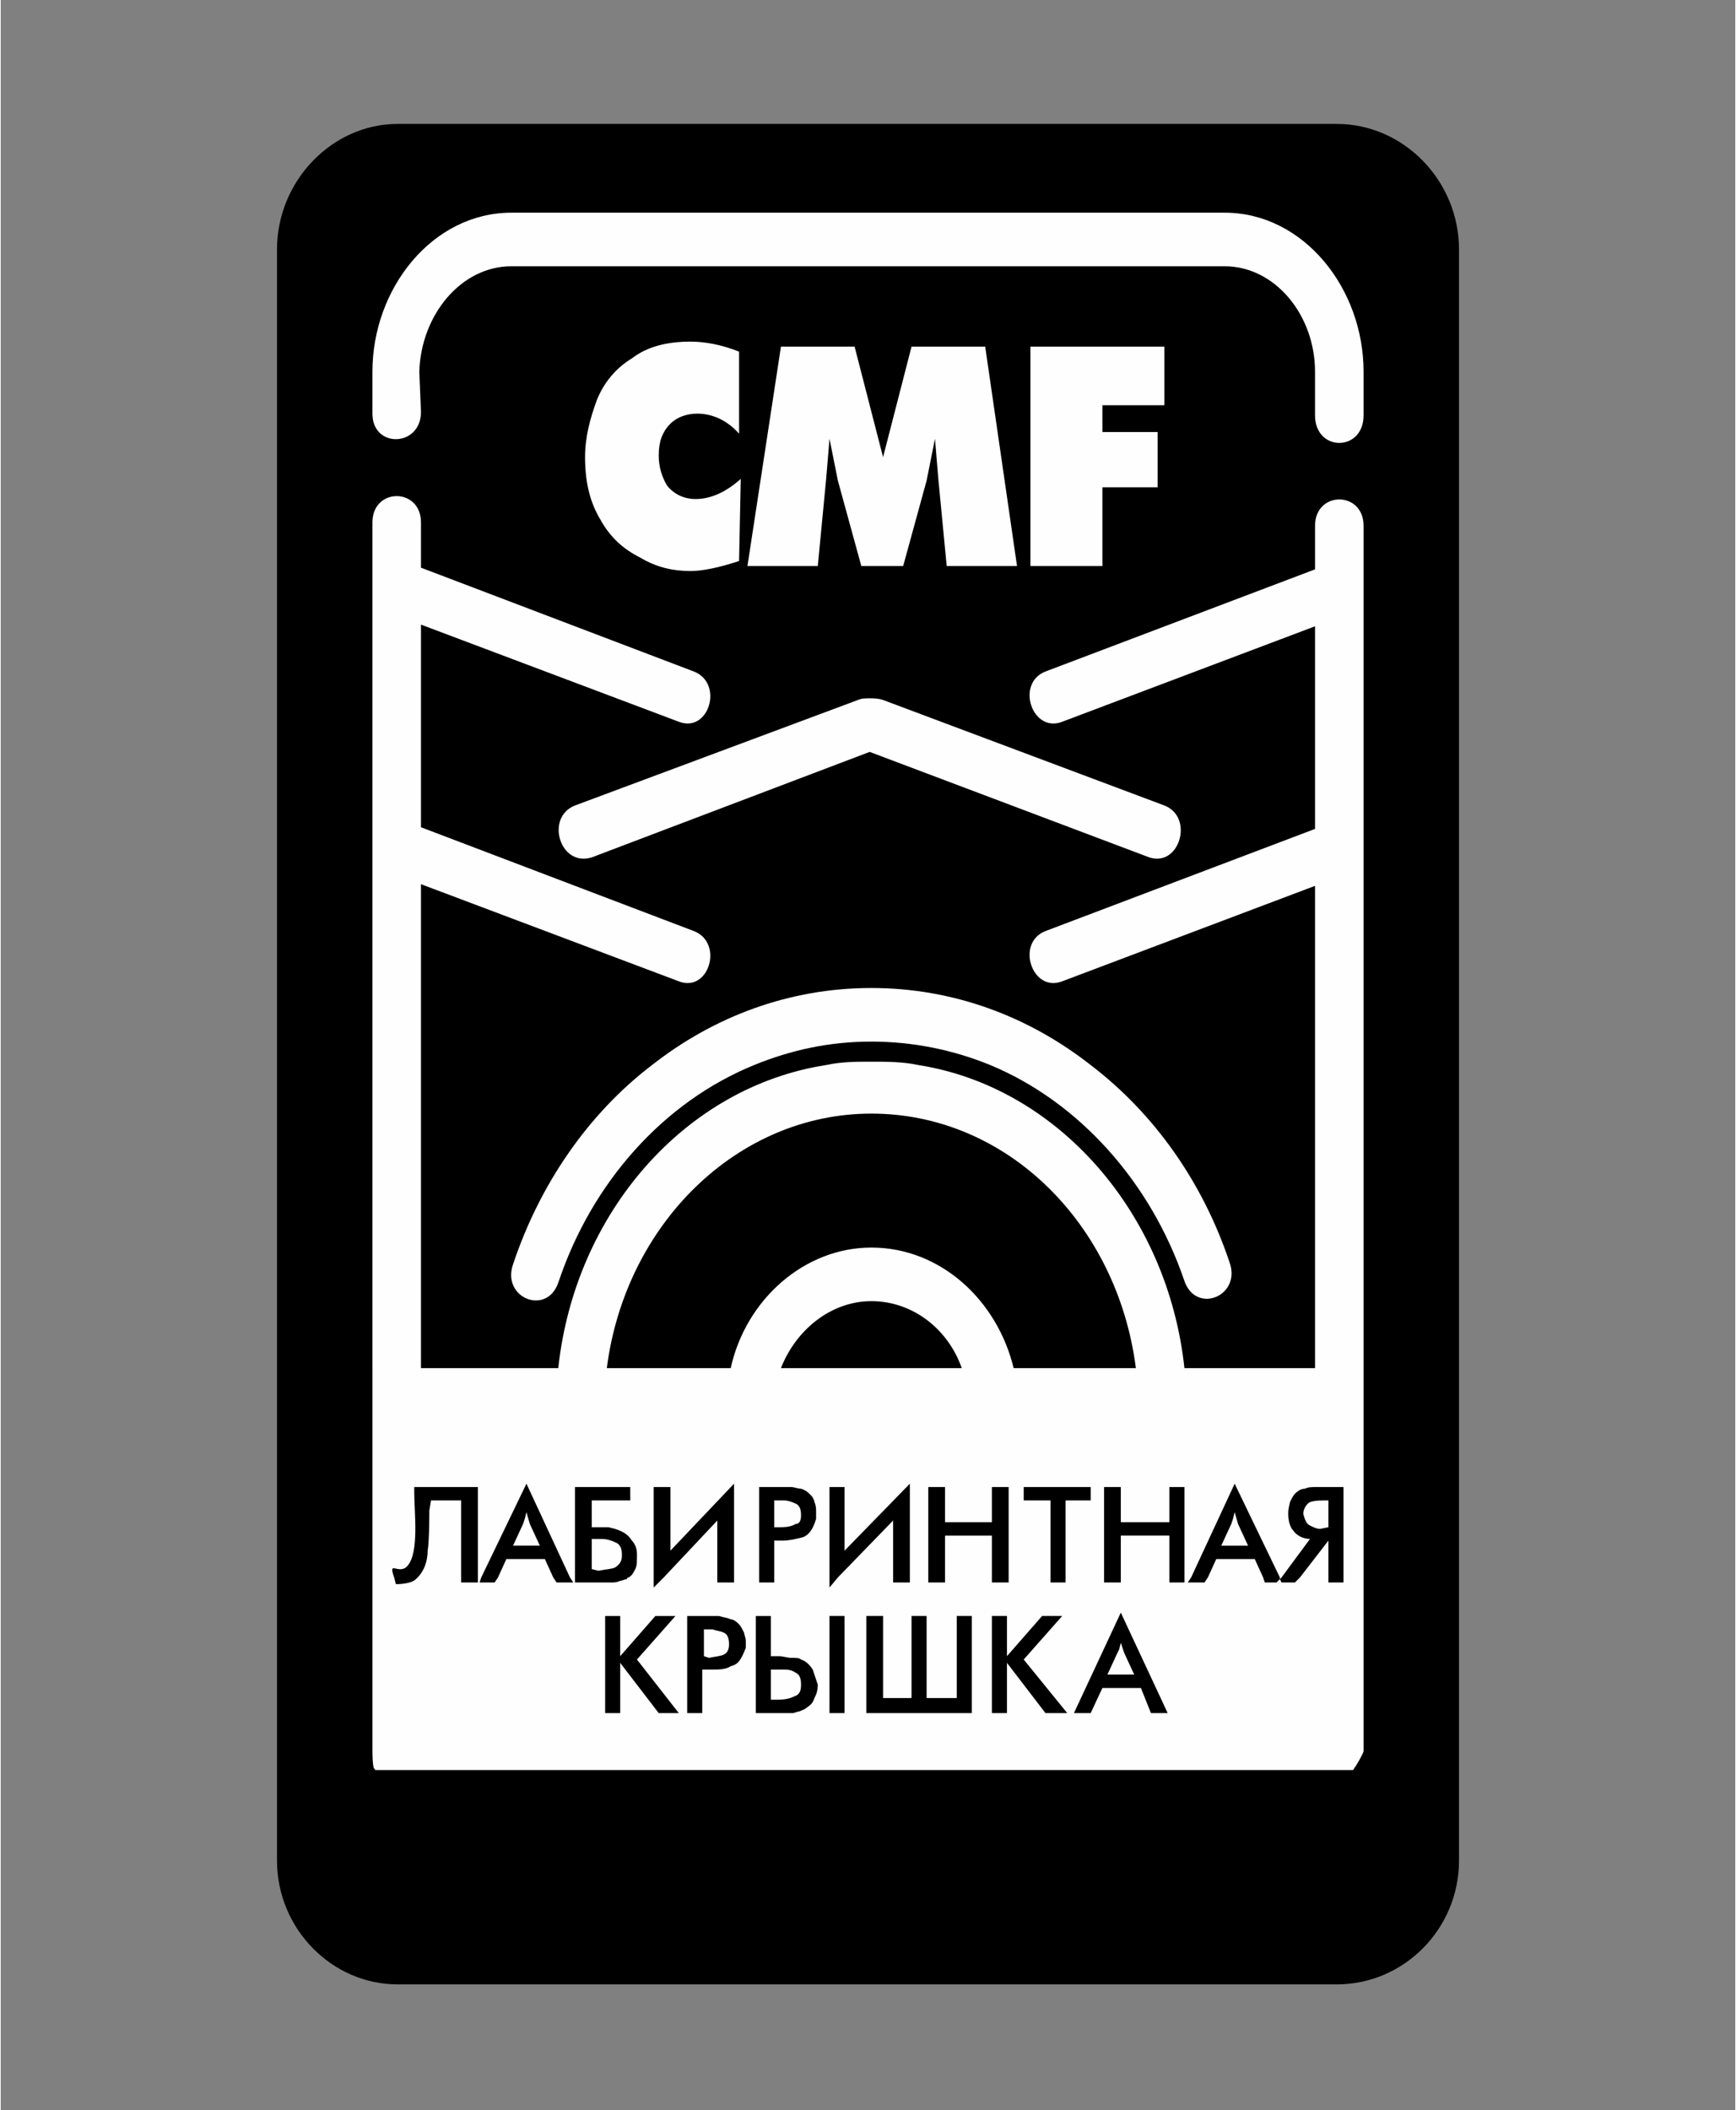
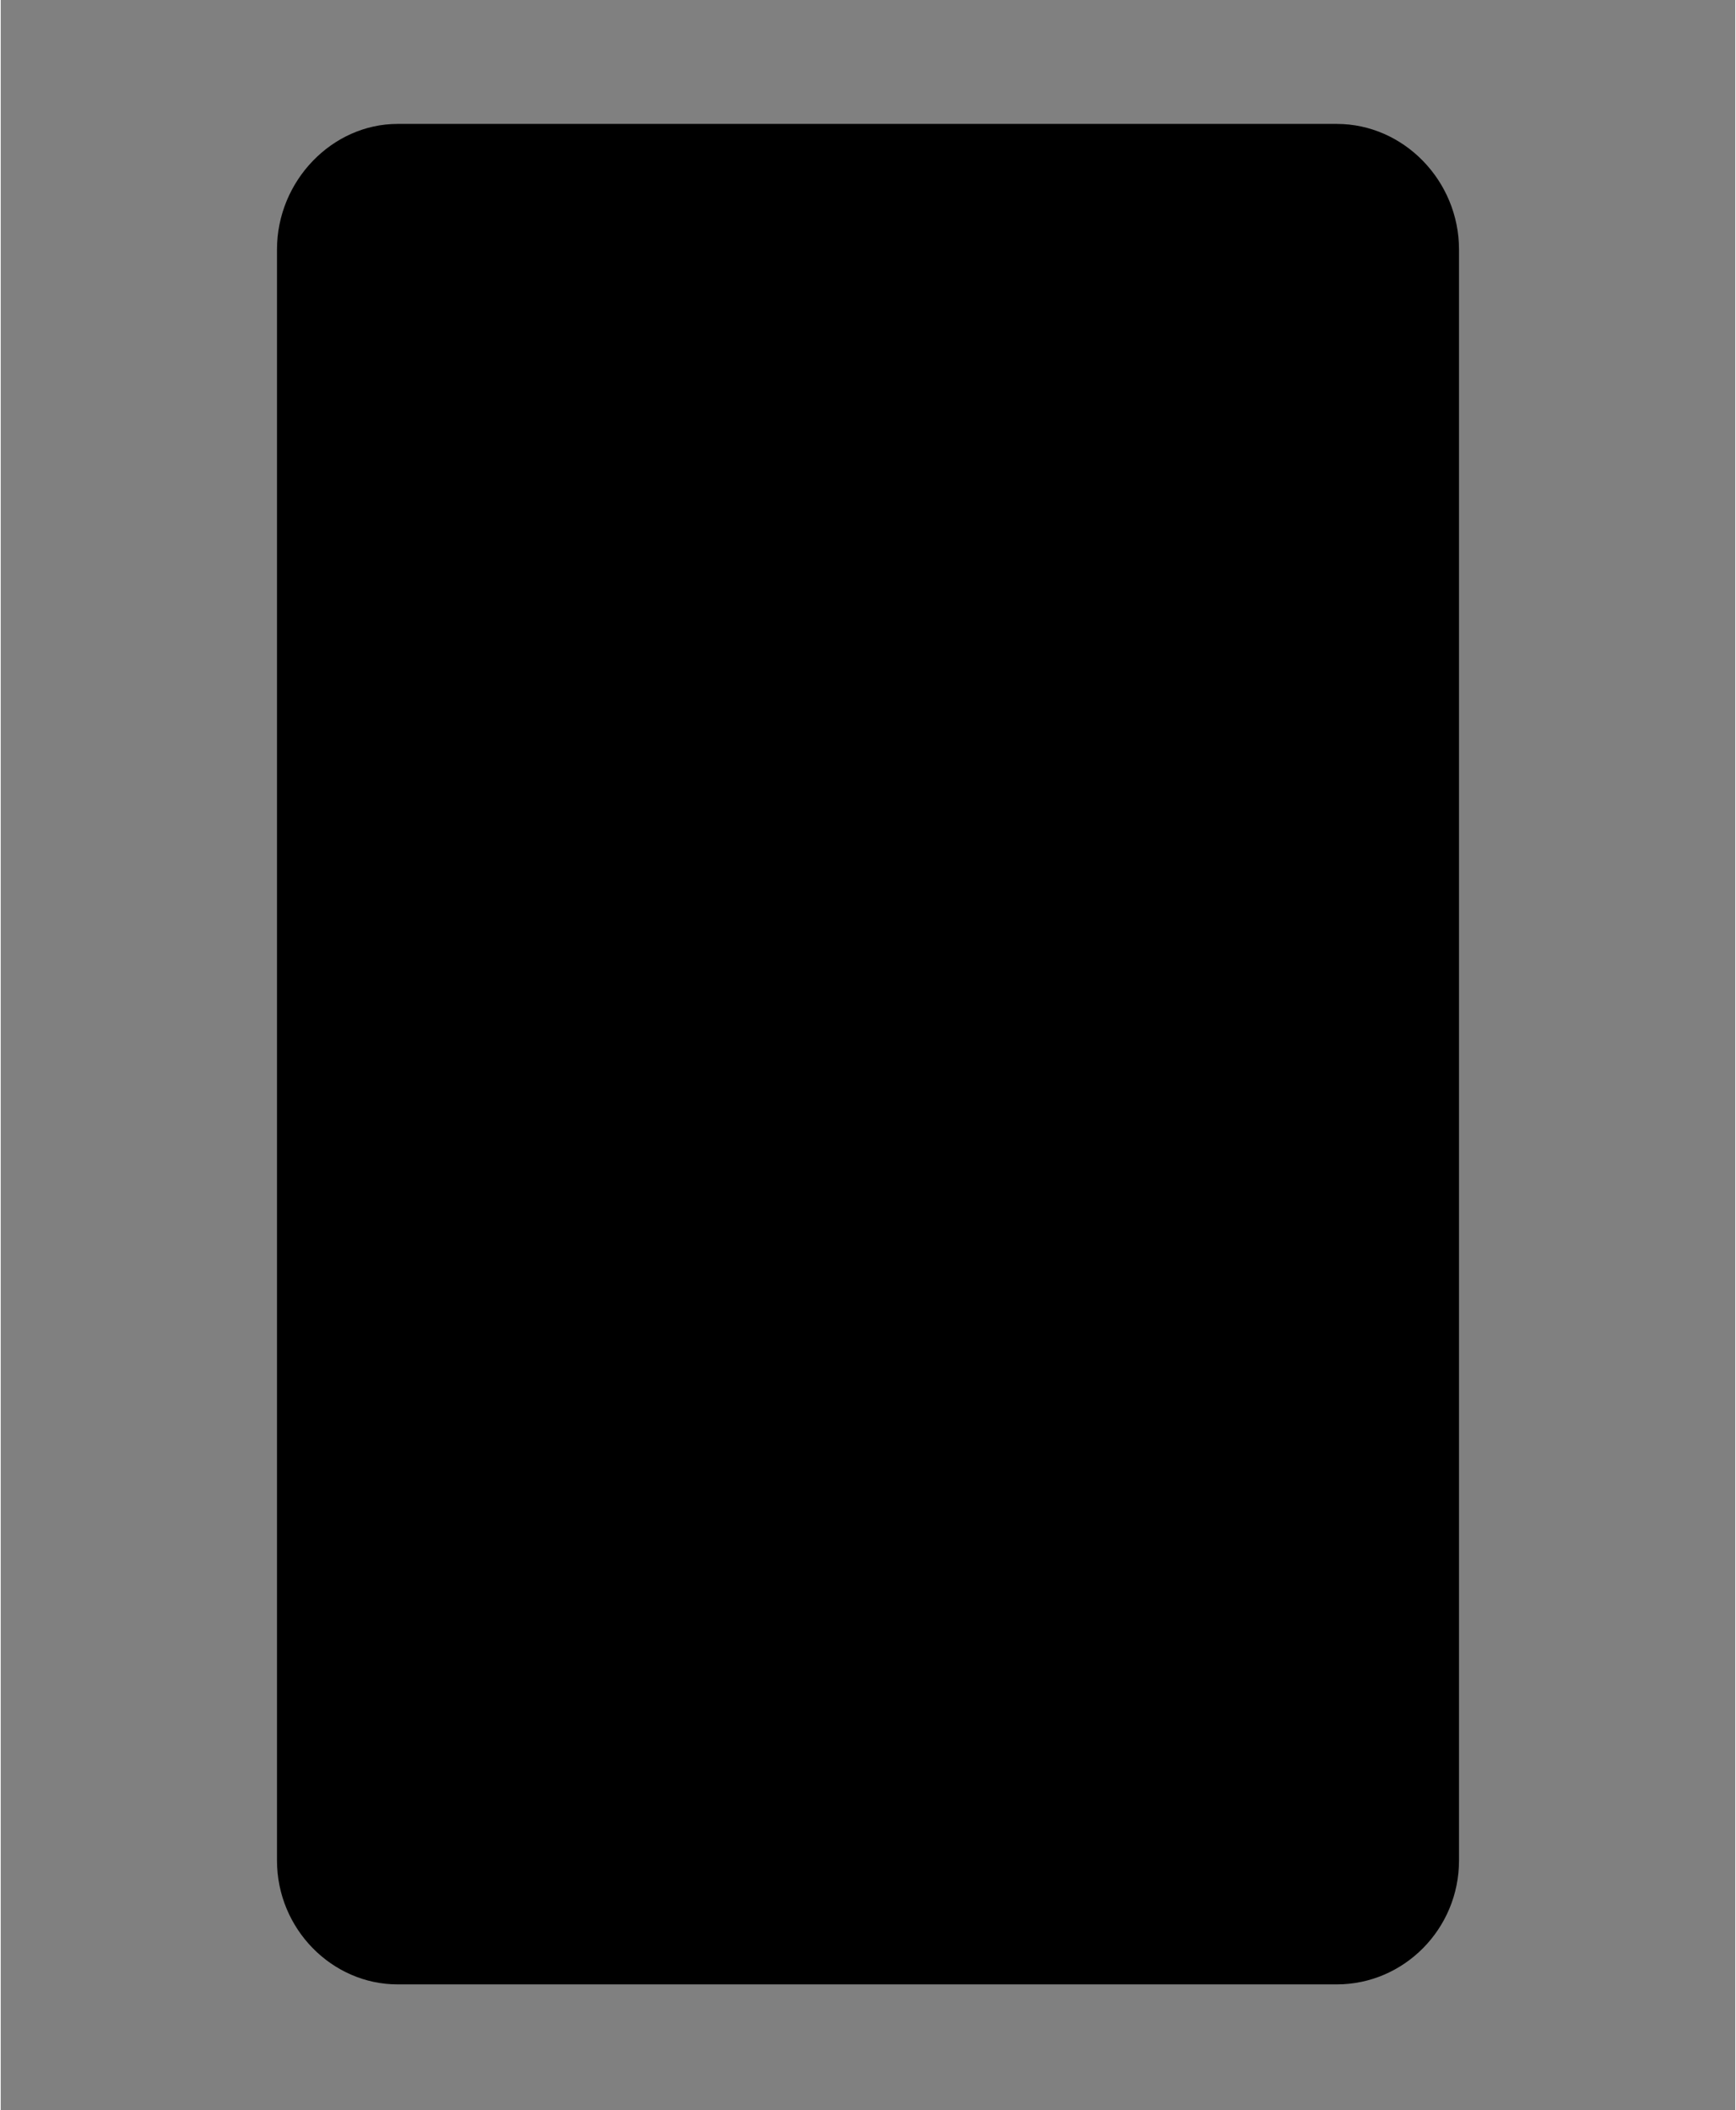
<svg xmlns="http://www.w3.org/2000/svg" xml:space="preserve" width="237px" height="288px" version="1.1" style="shape-rendering:geometricPrecision; text-rendering:geometricPrecision; image-rendering:optimizeQuality; fill-rule:evenodd; clip-rule:evenodd" viewBox="0 0 10.36 12.6">
  <rect x="0" y="0" width="10.36" height="12.6" fill="#808080" stroke="none" />
  <defs>
    <style type="text/css">
   
    .str0 {stroke:black;stroke-width:0.1;stroke-miterlimit:22.926}
    .fil3 {fill:none}
    .fil1 {fill:#FEFEFE}
    .fil0 {fill:black}
    .fil2 {fill:black;fill-rule:nonzero}
   
  </style>
  </defs>
  <g id="Слой_x0020_1">
    <g id="_2397049444768">
      <path class="fil0" d="M2.37 11.85l5.61 0c0.4,0 0.73,-0.33 0.73,-0.74l0 -9.62c0,-0.41 -0.33,-0.75 -0.73,-0.75l-5.61 0c-0.39,0 -0.72,0.34 -0.72,0.75l0 9.62c0,0.41 0.33,0.74 0.72,0.74z" />
-       <rect class="fil1 str0" x="2.03" y="0.93" width="6.23" height="9.98" rx="0.72" ry="0.77" />
      <path class="fil2" d="M5.64 9.17l0.28 0 0 0.28 0.1 0 0 -0.57 -0.1 0 0 0.21 -0.28 0 0 -0.21 -0.1 0 0 0.57 0.1 0 0 -0.28zm-1.02 0.03l0.01 0 0.04 0c0.04,0 0.08,-0.01 0.12,-0.02 0.03,-0.01 0.06,-0.04 0.08,-0.11l0 -0.04c0,-0.02 0,-0.04 -0.01,-0.06 0,-0.01 -0.01,-0.03 -0.02,-0.04 -0.02,-0.02 -0.03,-0.03 -0.06,-0.04 -0.02,0 -0.04,-0.01 -0.06,-0.01l-0.05 0 -0.14 0 0 0.57 0.09 0 0 -0.25zm0 -0.24l0.06 0c0.02,0 0.05,0.01 0.07,0.02 0.02,0.01 0.03,0.03 0.03,0.07 0,0.03 -0.01,0.05 -0.03,0.05 -0.02,0.01 -0.04,0.02 -0.09,0.02l-0.04 0 0 -0.16zm-0.59 0.69l-0.12 0 -0.21 0.24 0 -0.24 -0.09 0 0 0.58 0.09 0 0 -0.3 0.23 0.3 0.12 0 -0.25 -0.32 0.23 -0.26zm-0.33 -0.21c0.01,0 0.03,-0.01 0.04,-0.01 0,-0.01 0.01,-0.01 0.01,-0.01 0.02,-0.01 0.03,-0.03 0.04,-0.05 0.01,-0.02 0.01,-0.04 0.01,-0.09 0,-0.03 -0.01,-0.06 -0.03,-0.08 -0.02,-0.03 -0.04,-0.05 -0.1,-0.07l-0.04 -0.01 -0.06 0 -0.04 0 0 -0.16 0.23 0 0 -0.08 -0.33 0 0 0.57 0.16 0 0.06 0c0.01,0 0.03,0 0.05,-0.01zm-0.13 -0.06l-0.04 -0.01 0 -0.18 0.06 0c0.03,0 0.06,0.01 0.08,0.02 0.03,0.01 0.04,0.04 0.04,0.07l0 0.01c0,0.03 -0.01,0.05 -0.04,0.07 -0.02,0.01 -0.05,0.01 -0.1,0.02zm1.21 0.53c-0.01,-0.01 -0.03,-0.01 -0.06,-0.01 -0.02,0 -0.05,-0.01 -0.07,-0.01l-0.05 0 0 -0.24 -0.09 0 0 0.58 0.16 0 0.06 0c0.01,0 0.03,-0.01 0.04,-0.01 0.02,-0.01 0.03,-0.01 0.04,-0.02 0.03,-0.02 0.04,-0.03 0.05,-0.06 0.01,-0.02 0.02,-0.04 0.02,-0.08 -0.01,-0.03 -0.02,-0.06 -0.03,-0.09 -0.02,-0.03 -0.04,-0.05 -0.07,-0.06zm-0.04 0.22c-0.02,0.01 -0.05,0.02 -0.1,0.02l-0.04 0 0 -0.18 0.07 0c0.03,0 0.05,0 0.08,0.02 0.02,0.01 0.03,0.03 0.03,0.07 0,0.04 -0.01,0.06 -0.04,0.07zm1.67 0.1l0.1 0 0.07 -0.15 0.23 0 0.06 0.15 0.1 0 -0.28 -0.6 -0.28 0.6zm0.3 -0.36l0.06 0.13 -0.16 0 0.06 -0.13 0.01 -0.02 0.01 -0.04 0.02 0.06zm-2.3 -0.17c-0.01,-0.01 -0.03,-0.03 -0.05,-0.03 -0.02,-0.01 -0.04,-0.01 -0.07,-0.02l-0.04 0 -0.15 0 0 0.58 0.09 0 0 -0.26 0.01 0 0.05 0c0.04,0 0.08,0 0.11,-0.02 0.04,-0.01 0.06,-0.03 0.09,-0.11l0 -0.04c0,-0.02 -0.01,-0.04 -0.01,-0.05 -0.01,-0.02 -0.02,-0.04 -0.03,-0.05zm-0.09 0.18c-0.02,0.01 -0.04,0.01 -0.09,0.02l-0.03 -0.01 0 -0.16 0.05 0c0.03,0.01 0.05,0.01 0.07,0.02 0.02,0.01 0.03,0.03 0.03,0.07 0,0.03 -0.01,0.05 -0.03,0.06zm2.02 -0.23l-0.12 0 -0.21 0.24 0 -0.24 -0.09 0 0 0.58 0.09 0 0 -0.3 0.23 0.3 0.13 0 -0.26 -0.32 0.23 -0.26zm-0.63 0.49l-0.18 0 0 -0.49 -0.09 0 0 0.49 -0.17 0 0 -0.49 -0.1 0 0 0.58 0.63 0 0 -0.58 -0.09 0 0 0.49zm-0.76 0.09l0.09 0 0 -0.58 -0.09 0 0 0.58zm1.32 -0.78l0.09 0 0 -0.49 0.15 0 0 -0.08 -0.4 0 0 0.08 0.16 0 0 0.49zm1.1 -0.59l-0.26 0.56 -0.02 0.03 0.1 0 0.02 -0.03 0.05 -0.11 0.23 0 0.05 0.11 0.01 0.03 0.07 0 0.02 -0.02 0 -0.01 -0.27 -0.56zm-0.08 0.37l0.06 -0.13 0.01 -0.03 0.01 -0.04 0.02 0.07 0.06 0.13 -0.16 0zm-1.96 -0.15l0 0.34 0 0.03 0.1 0 0 -0.59 -0.39 0.4 0 -0.38 -0.09 0 0 0.6 0.05 -0.06 0.33 -0.34zm2.56 -0.2l-0.03 0c-0.03,0 -0.05,0 -0.07,0.01 -0.02,0 -0.04,0.01 -0.06,0.03 -0.01,0.01 -0.02,0.03 -0.03,0.05 0,0.01 -0.01,0.03 -0.01,0.07 0,0.04 0.01,0.08 0.03,0.1 0.02,0.03 0.06,0.05 0.1,0.05l-0.17 0.23 -0.01 0.01 0.01 0.02 0.08 0 0.03 -0.03 0.17 -0.22 0 0.25 0.09 0 0 -0.57 -0.13 0zm0.04 0.24l-0.05 0.01c-0.02,0 -0.04,-0.01 -0.06,-0.02 -0.02,-0.01 -0.03,-0.03 -0.04,-0.07 0,-0.03 0.02,-0.06 0.04,-0.07 0.03,-0.01 0.06,-0.01 0.11,-0.01l0 0.16zm-0.95 -0.03l-0.29 0 0 -0.21 -0.1 0 0 0.57 0.1 0 0 -0.28 0.29 0 0 0.28 0.09 0 0 -0.57 -0.09 0 0 0.21zm-3.84 -0.23l-0.27 0.56 -0.01 0.03 0.09 0 0.02 -0.03 0.05 -0.11 0.23 0 0.05 0.11 0.02 0.03 0.1 0 -0.02 -0.03 -0.26 -0.56zm-0.08 0.37l0.06 -0.13 0.01 -0.03 0.01 -0.04 0.02 0.07 0.06 0.13 -0.16 0zm1.22 -0.15l0 0.34 0 0.03 0.1 0 0 -0.59 -0.38 0.4 0 -0.38 -0.1 0 0 0.6 0.06 -0.06 0.32 -0.34zm-1.81 -0.16c0,0.11 0.03,0.35 -0.04,0.43 -0.05,0.06 -0.12,-0.04 -0.08,0.07l0.01 0.04c0.01,0 0.09,0 0.12,-0.03 0,0 0.01,-0.01 0.01,-0.01 0.04,-0.04 0.06,-0.1 0.06,-0.16 0.01,-0.06 0.01,-0.22 0.01,-0.24l0.01 -0.06 0.18 0 0 0.49 0.1 0 0 -0.57 -0.38 0 0 0.04z" />
-       <path class="fil2" d="M5.2 7.77c-0.24,0 -0.45,0.17 -0.54,0.4l1.08 0c-0.08,-0.23 -0.29,-0.4 -0.54,-0.4zm2.28 -6.91l-4.61 0c-0.59,0 -1.06,0.53 -1.06,1.18l0 6.13 0.41 0 0 -1.81 0 -3.24c0,-0.21 0.29,-0.21 0.29,0l0 0.27 1.63 0.62c0.18,0.07 0.09,0.37 -0.09,0.3l-1.54 -0.58 0 1.21 1.63 0.62c0.18,0.07 0.09,0.37 -0.09,0.3l-1.54 -0.58 0 1.08 0 1.81 0.82 0c0.1,-0.93 0.76,-1.68 1.6,-1.81 0.09,-0.02 0.18,-0.02 0.27,-0.02 0.09,0 0.19,0 0.28,0.02l0.43 0c-0.22,-0.09 -0.46,-0.14 -0.71,-0.14 -0.25,0 -0.48,0.05 -0.7,0.14 -0.54,0.22 -0.97,0.7 -1.17,1.3 -0.07,0.2 -0.34,0.09 -0.27,-0.11 0.16,-0.48 0.45,-0.9 0.83,-1.19 0.37,-0.29 0.82,-0.46 1.31,-0.46 0.49,0 0.94,0.17 1.31,0.46 0.38,0.29 0.67,0.7 0.83,1.18 0.07,0.2 -0.2,0.31 -0.27,0.11 -0.2,-0.59 -0.63,-1.07 -1.16,-1.29l-0.43 0c0.83,0.13 1.49,0.88 1.59,1.81l0.78 0 0 -1.81 0 -1.07 -1.51 0.57c-0.18,0.07 -0.28,-0.23 -0.1,-0.3l1.61 -0.61 0 -1.21 -1.51 0.57c-0.18,0.07 -0.28,-0.23 -0.1,-0.3l1.61 -0.61 0 -0.26c0,-0.21 0.29,-0.21 0.29,0l0 5.03 0 1.81 0 0.46c0,0.04 0,0.09 -0.01,0.13l-5.9 0c-0.01,-0.04 -0.01,-0.09 -0.01,-0.13l0 -0.46 0 -1.81 -0.41 0 0 2.45c0,0.65 0.47,1.18 1.06,1.18l4.61 0c0.59,0 1.07,-0.53 1.07,-1.18l0 -8.58c0,-0.65 -0.48,-1.18 -1.07,-1.18zm-3.36 2.55c-0.1,0 -0.2,-0.02 -0.3,-0.08 -0.1,-0.05 -0.18,-0.12 -0.24,-0.23 -0.06,-0.1 -0.09,-0.22 -0.09,-0.37 0,-0.12 0.03,-0.23 0.07,-0.34 0.04,-0.1 0.11,-0.19 0.21,-0.25 0.09,-0.07 0.21,-0.1 0.35,-0.1 0.09,0 0.19,0.02 0.29,0.06l0 0.49c-0.07,-0.08 -0.16,-0.12 -0.25,-0.12 -0.06,0 -0.12,0.02 -0.16,0.06 -0.05,0.05 -0.07,0.11 -0.07,0.19 0,0.07 0.02,0.13 0.05,0.18 0.04,0.05 0.1,0.08 0.17,0.08 0.09,0 0.18,-0.04 0.27,-0.12l-0.01 0.49c-0.12,0.04 -0.22,0.06 -0.29,0.06zm2.83 1.4c0.18,0.07 0.09,0.37 -0.09,0.31l-1.67 -0.63 -1.66 0.63c-0.19,0.06 -0.28,-0.24 -0.1,-0.31l1.69 -0.63c0.02,-0.01 0.05,-0.01 0.07,-0.01 0.02,0 0.05,0 0.08,0.01l1.68 0.63zm-2.49 -1.43l0.2 -1.31 0.44 0 0.17 0.66 0.17 -0.66 0.44 0 0.19 1.31 -0.42 0 -0.05 -0.52 -0.02 -0.24 -0.05 0.25 -0.14 0.51 -0.25 0 -0.14 -0.51 -0.05 -0.25 -0.02 0.24 -0.05 0.52 -0.42 0zm2.49 -0.96l-0.37 0 0 0.16 0.33 0 0 0.33 -0.33 0 0 0.47 -0.43 0 0 -1.31 0.8 0 0 0.35zm1.19 0.06c0,0.22 -0.29,0.22 -0.29,0l0 -0.26c0,-0.34 -0.24,-0.63 -0.54,-0.63l-4.26 0c-0.3,0 -0.54,0.29 -0.55,0.63l0.01 0.24c0,0.21 -0.29,0.22 -0.29,0.01l0 -0.25c0,-0.5 0.36,-0.95 0.83,-0.95l4.26 0c0.47,0 0.83,0.45 0.83,0.95l0 0.26zm-2.94 4.97c0.41,0 0.75,0.31 0.85,0.72l0.73 0c-0.11,-0.86 -0.77,-1.52 -1.58,-1.52 -0.8,0 -1.47,0.66 -1.58,1.52l0.74 0c0.09,-0.41 0.44,-0.72 0.84,-0.72z" />
    </g>
-     <polygon class="fil3" points="0,0 10.36,0 10.36,12.6 0,12.6 " />
  </g>
</svg>